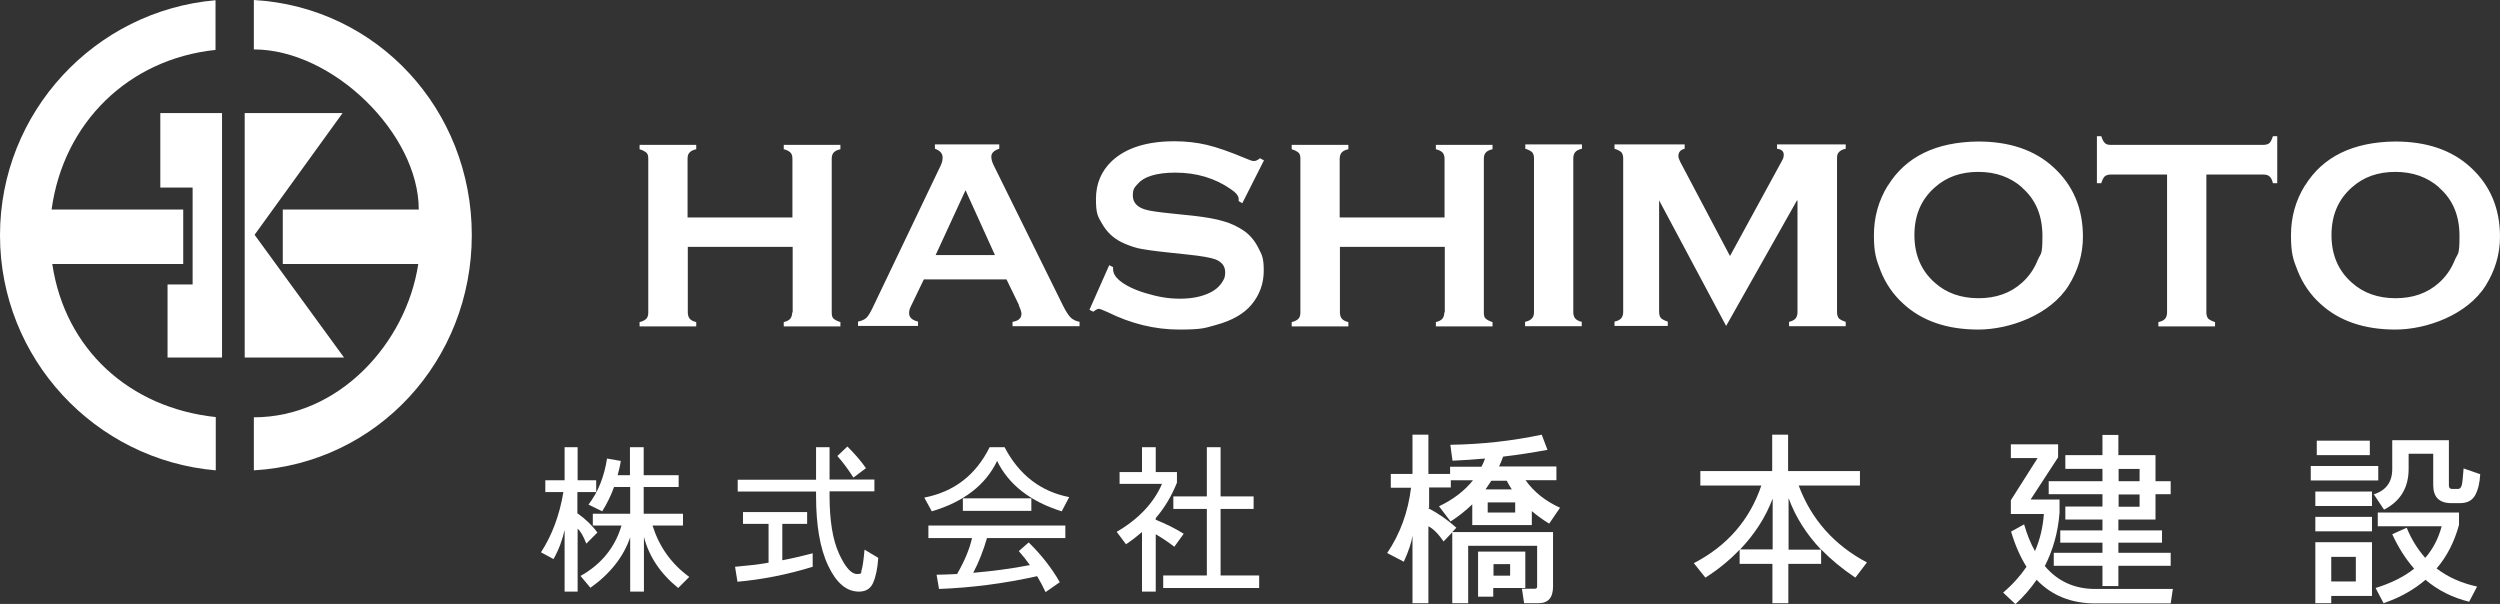
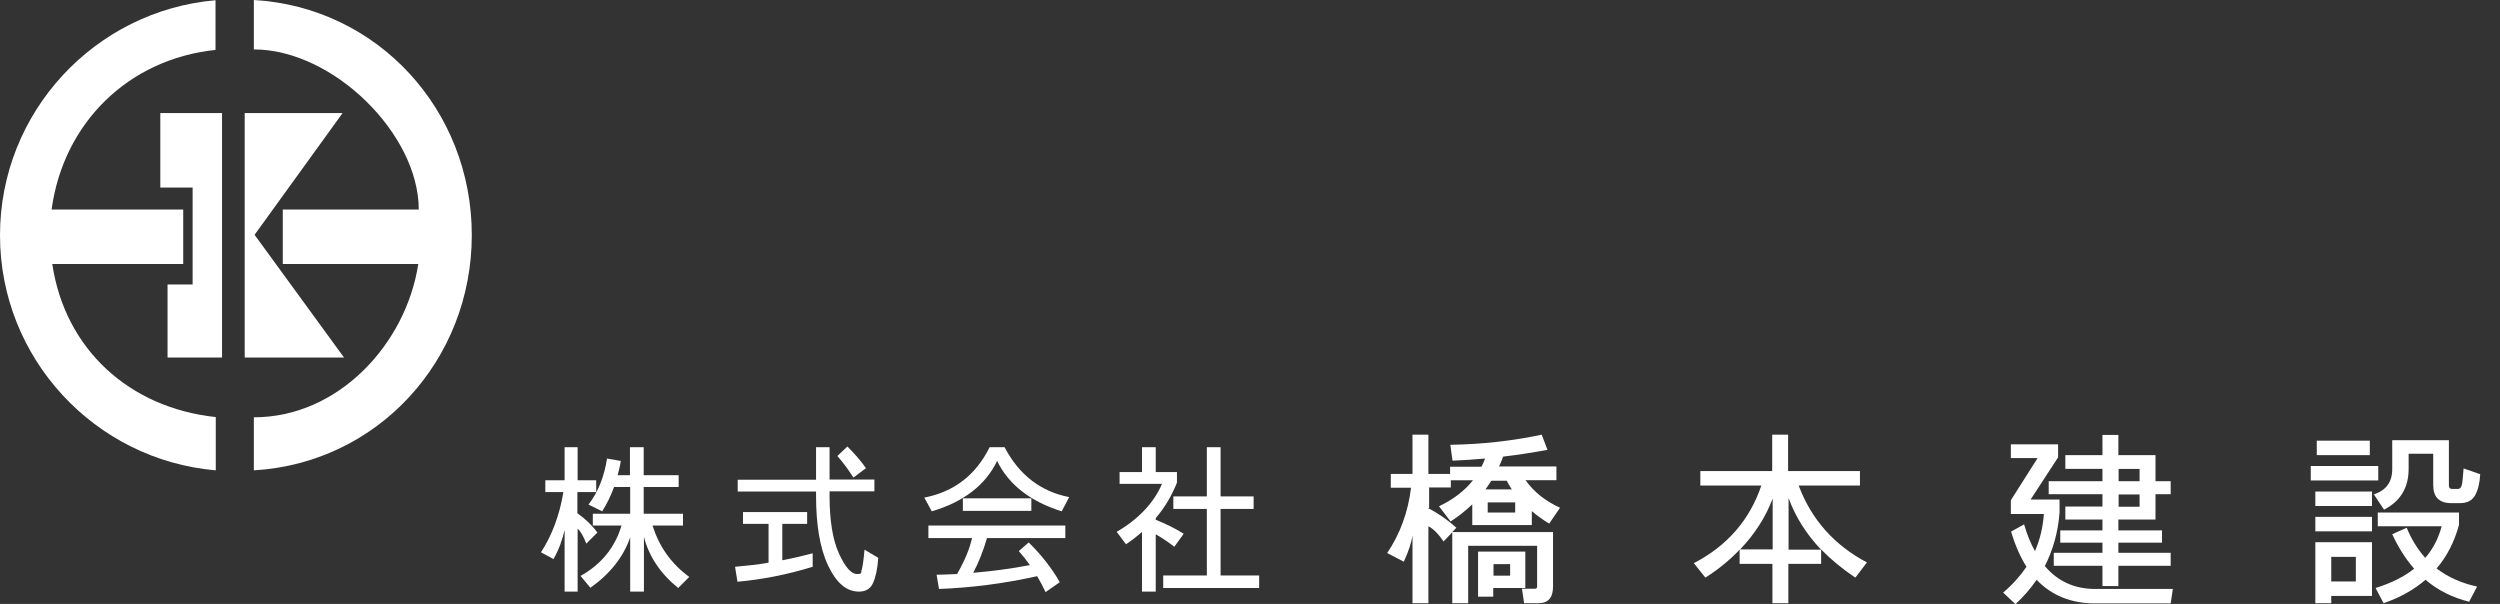
<svg xmlns="http://www.w3.org/2000/svg" id="_レイヤー_1" version="1.1" viewBox="0 0 1037 250.5">
  <rect x="0" y="0" width="1037" height="250.5" fill="#333333" stroke="none" />
  <defs>
    <style>
      .st0 {
        fill: #fff;
      }
    </style>
  </defs>
  <g>
    <g>
      <polygon class="st0" points="105.6 97.4 142.1 46.9 101.5 46.9 101.5 148.3 142.7 148.3 105.6 97.4" />
      <path class="st0" d="M105.3,0v20.5c32.8,0,68.4,35,68.4,66.4h-56.4v22.6h56.2c-5,32.9-32.9,63.6-68.2,63.6v22c51.3-3,90.4-45.6,90.4-97.6S156.6,3,105.3,0" />
      <path class="st0" d="M21.6,109.5h54.4v-22.6H21.4c4.9-35.9,31.8-62.4,68-66.2V.1C39.4,4.4,0,46.5,0,97.6s39.4,93.2,89.5,97.5v-22.1c-35.8-3.8-62.5-28.1-67.8-63.4" />
      <polygon class="st0" points="91.2 46.9 66.5 46.9 66.5 77.8 79.9 77.8 79.9 118 69.5 118 69.5 148.3 92.1 148.3 92.1 46.9 91.2 46.9" />
    </g>
-     <path class="st0" d="M1011.7,77.8c5.7,4.9,8.5,11.6,8.5,20.1s-.7,6.9-2,10.1c-1.5,3.7-3.7,6.8-6.5,9.3-4.8,4.3-10.8,6.4-18,6.4s-13.3-2.1-18.1-6.4c-5.7-5-8.5-11.6-8.5-19.8s2.8-14.8,8.5-19.8c4.8-4.3,10.8-6.4,18-6.4,7.3,0,13.3,2.2,18.1,6.4ZM956.1,76.9c-3.9,6.3-5.8,13.2-5.8,20.7s.9,10.1,2.8,14.8c2.1,5.3,5.3,9.9,9.4,13.6,7.7,7.1,18.1,10.7,31.1,10.7s29.9-6.1,37.5-18.3c3.9-6.3,5.9-13,5.9-20.2,0-11.8-4.1-21.4-12.2-28.8-7.7-7.1-18.1-10.7-31.3-10.7-17.5.2-30,6.3-37.4,18.3ZM938.8,72.4c1.1,0,2,.2,2.6.8.6.5,1.1,1.4,1.4,2.8h1.8v-19.5h-1.8c-.4,1.3-.9,2.3-1.4,2.8s-1.5.8-2.6.8h-63.2c-1.1,0-2-.2-2.5-.8-.6-.5-1-1.4-1.5-2.8h-1.8v19.5h1.8c.4-1.3.9-2.3,1.4-2.8.6-.5,1.4-.8,2.5-.8h23.4v57.2c0,1.1-.3,2-.8,2.6-.5.6-1.4,1.1-2.8,1.4v1.8h23.5v-1.8c-1.3-.4-2.2-.9-2.8-1.4-.5-.6-.8-1.5-.8-2.6v-57.2h23.4ZM838.7,77.8c5.7,4.9,8.5,11.6,8.5,20.1s-.7,6.9-2,10.1c-1.5,3.7-3.7,6.8-6.5,9.3-4.8,4.3-10.8,6.4-18,6.4s-13.3-2.1-18.1-6.4c-5.7-5-8.5-11.6-8.5-19.8s2.8-14.8,8.5-19.8c4.8-4.3,10.8-6.4,18-6.4,7.3,0,13.3,2.2,18.1,6.4ZM783.1,76.9c-3.9,6.3-5.8,13.2-5.8,20.7s1,10.1,2.8,14.8c2.1,5.3,5.3,9.9,9.4,13.6,7.7,7.1,18.1,10.7,31.1,10.7s29.9-6.1,37.5-18.3c3.9-6.3,5.9-13,5.9-20.2,0-11.8-4.1-21.4-12.2-28.8-7.7-7.1-18.1-10.7-31.3-10.7-17.5.2-30,6.3-37.4,18.3ZM745.6,83.2v46.3c0,1.1-.3,2-.8,2.6s-1.4,1.1-2.7,1.4v1.8h23.5v-1.8c-1.3-.4-2.2-.9-2.8-1.4-.5-.6-.8-1.5-.8-2.6v-63.9c0-1.1.2-2,.8-2.5.5-.6,1.4-1.1,2.8-1.4v-1.8h-28.5v1.8c1.8.2,2.8,1,2.8,2.5s-.5,2-1.4,3.7l-20.9,38.3-20.6-39c-.5-1-.8-1.8-.8-2.5,0-1.6.9-2.6,2.6-3v-1.8h-29.1v1.8c1.3.4,2.2.9,2.8,1.4.5.6.8,1.4.8,2.5v63.8c0,1.1-.3,2-.8,2.6-.5.6-1.4,1.1-2.8,1.4v1.8h22.1v-1.8c-1.3-.4-2.2-.9-2.8-1.4-.5-.6-.8-1.5-.8-2.6v-46.3l27.8,52.1,29.4-52.1ZM635.4,132.1c-.5.6-1.4,1.1-2.8,1.4v1.8h23.5v-1.8c-1.3-.3-2.2-.8-2.7-1.4-.5-.6-.8-1.5-.8-2.6v-63.8c0-1.1.3-2,.8-2.6.5-.6,1.4-1.1,2.8-1.4v-1.8h-23.5v1.8c1.3.4,2.2.9,2.8,1.4.5.6.8,1.4.8,2.5v63.8c0,1.1-.2,2-.8,2.6ZM599.1,129.6c0,1.1-.3,2-.8,2.6-.5.6-1.4,1.1-2.7,1.4v1.8h23.5v-1.8c-1.3-.4-2.2-.9-2.8-1.4s-.8-1.4-.8-2.5v-63.9c0-1.1.3-2,.8-2.5.5-.6,1.4-1.1,2.8-1.4v-1.8h-23.5v1.8c1.3.3,2.2.8,2.8,1.4.5.6.8,1.5.8,2.6v24.3h-43.5v-24.3c0-1.1.3-2,.8-2.6.5-.6,1.4-1.1,2.8-1.4v-1.8h-23.5v1.8c1.3.4,2.2.9,2.8,1.4s.8,1.4.8,2.5v63.9c0,1.1-.3,2-.8,2.5s-1.4,1.1-2.8,1.4v1.8h23.5v-1.8c-1.3-.3-2.2-.8-2.7-1.4s-.8-1.5-.8-2.6v-27.2h43.5v27.2h0ZM522.8,65.5c-1,.9-1.9,1.3-2.7,1.3s-1.8-.4-3.9-1.3c-6.2-2.6-11.4-4.4-15.6-5.4-4.2-1-8.7-1.5-13.5-1.5-11.5,0-20.1,2.8-25.9,8.2-4.4,4.2-6.6,9.4-6.6,15.8s.9,7.3,2.6,10.3c1.9,3.3,4.5,5.8,7.9,7.5,2.4,1.2,4.7,2,7.1,2.6,2.4.5,6.4,1.1,12.1,1.7l8.5.9c5.7.6,9.5,1.3,11.4,2,2.7,1.1,4,2.9,4,5.3s-.6,3.2-1.7,4.8c-1.1,1.5-2.7,2.8-4.6,3.7-3.5,1.7-7.6,2.5-12.5,2.5s-9.2-.8-14.2-2.3c-5-1.5-8.7-3.4-11.1-5.5-1.6-1.4-2.4-2.9-2.4-4.6v-.7l-1.6-.8-8.2,18.5,1.6.8c1-.8,1.8-1.2,2.3-1.2s1.6.5,3.7,1.4c9.7,4.8,19.6,7.2,29.6,7.2s10.8-.7,15.6-2c6.5-1.8,11.3-4.6,14.4-8.3,3.4-4.1,5.1-8.8,5.1-14.1s-.7-6.5-2.2-9.4c-1.5-3-3.4-5.3-5.9-7.1-2.5-1.7-5.3-3.1-8.5-4-3.2-1-7.4-1.7-12.5-2.3l-8.7-.9c-5.8-.6-9.6-1.1-11.4-1.7-3.4-1-5.1-3-5.1-5.8s.7-3.3,2-4.8c1.3-1.5,3.1-2.6,5.3-3.3,3-1,6.4-1.4,10.3-1.4,8.8,0,16.5,2.3,23.1,6.9,2.1,1.4,3.2,2.8,3.2,4v.9s1.5.9,1.5.9l9-17.8-1.6-.8ZM388.1,105.8l12.4-26.9,12.2,26.9h-24.6ZM422.6,126.7c.7,1.5,1.1,2.7,1.1,3.4,0,1.9-1.2,3-3.7,3.4v1.8h27.8v-1.8c-1.5-.3-2.8-.9-3.7-1.8-.9-.9-2-2.6-3.2-5l-28.7-58.1c-.7-1.4-1-2.6-1-3.6,0-1.5,1.1-2.6,3.3-3.3v-1.8h-26.7v1.8c2.1.7,3.2,2,3.2,3.6s-.4,2.6-1.3,4.4l-27.7,57.9c-1,2.1-1.9,3.6-2.7,4.3-.8.7-1.9,1.2-3.4,1.5v1.8h24.9v-1.8c-2.5-.6-3.7-1.8-3.7-3.4s.3-2,1-3.5l5.1-10.6h34.3l5.2,10.7ZM328.6,129.6c0,1.1-.3,2-.8,2.6-.5.6-1.4,1.1-2.7,1.4v1.8h23.5v-1.8c-1.3-.4-2.2-.9-2.8-1.4s-.8-1.4-.8-2.5v-63.9c0-1.1.3-2,.8-2.5.5-.6,1.4-1.1,2.8-1.4v-1.8h-23.5v1.8c1.3.3,2.2.8,2.8,1.4s.8,1.5.8,2.6v24.3h-43.5v-24.3c0-1.1.2-2,.8-2.6.5-.6,1.4-1.1,2.8-1.4v-1.8h-23.5v1.8c1.3.4,2.2.9,2.8,1.4s.8,1.4.8,2.5v63.9c0,1.1-.3,2-.8,2.5s-1.4,1.1-2.8,1.4v1.8h23.5v-1.8c-1.3-.3-2.2-.8-2.7-1.4-.5-.6-.8-1.5-.8-2.6v-27.2h43.5v27.2h0Z" />
  </g>
  <g>
    <path class="st0" d="M239.5,204.1v8.8c3.4,2.4,6.2,5.1,8.3,8l-4.6,4.6c-1.2-3.1-2.4-5.2-3.6-6.2v26.1h-5.4v-25.6c-.9,4.1-2.4,8.2-4.6,12.1l-5.2-2.8c4.6-7.1,7.7-15.4,9.3-25h-7.5v-4.9h8v-13.7h5.4v13.7h7.7v4.9h-7.7ZM270.7,218.1c2.8,8.8,7.8,15.8,15.2,21.2l-4.6,4.6c-7.4-6-12.1-13.1-14.2-21.2v22.7h-5.7v-22.5c-2.8,8.1-8.3,15.1-16.5,20.9l-4.1-4.9c8.6-4.8,14.3-11.8,17-20.9h-11.9v-4.9h15.5v-11.1h-6.7c-1.3,3.7-3,7-4.9,10.1l-5.7-2.8c4-5.2,6.5-11.5,7.7-19.1l5.7,1c-.3,2.1-.8,4-1.3,5.9h5.1v-11.6h5.7v11.6h14.5v4.9h-14.5v11.1h16.3v4.9h-12.6Z" />
    <path class="st0" d="M337.1,229.4v5.7c-10.7,3.3-21.1,5.3-31.2,6.2l-1-6.2c4.6-.4,9.3-.9,13.9-1.7v-16.1h-10.6v-4.9h26.6v4.9h-10.3v15.1c4.2-.8,8.4-1.8,12.6-2.9ZM338.4,185.5h5.7v13.4h18.6v4.9h-18.6v1.8c0,10.3,1.3,18.3,3.9,24,2.6,5.7,5.1,8.5,7.5,8.5s1.5-.6,1.9-1.7.8-3.9,1.2-8.4l5.7,3.4c-.3,4.6-1.1,8.1-2.2,10.5s-3.1,3.5-5.8,3.5c-5.2,0-9.4-3.6-12.8-10.8-3.4-7.2-5-16.9-5-28.9v-1.8h-32.5v-4.9h32.5v-13.4ZM347.4,189.1l4.1-3.9c3.1,3.1,5.7,6.1,7.7,9l-5.2,3.9c-2.1-3.3-4.3-6.3-6.7-9Z" />
    <path class="st0" d="M416.7,185.5c6,11.5,15,18.4,26.8,20.7l-3.1,5.9c-13.1-4.1-22-11.1-26.8-20.9-4.8,10-13.9,17-27.1,20.9l-3.1-5.7c12.4-2.4,21.4-9.4,27.1-20.9h6.2ZM422.6,228.6l4.1-3.6c5.3,5.2,9.6,10.7,12.9,16.5l-5.9,4.1c-1-2.2-2.2-4.4-3.5-6.6-13.9,3.1-27.4,4.8-40.7,5.3l-1-5.9c2.9,0,5.7-.2,8.5-.3,3.1-5.4,5.2-10.4,6.2-14.9h-18.1v-5.2h56.8v5.2h-32.5c-1.5,5.2-3.4,10-5.7,14.4,8-.7,15.8-1.7,23.5-3.2-1.4-2-2.9-3.9-4.6-5.8ZM399.4,211.9v-5.2h28.4v5.2h-28.4Z" />
    <path class="st0" d="M467.1,225.8l-3.9-5.2c9.1-5.3,15.4-12,18.8-19.9h-17.6v-4.9h9.3v-10.3h5.7v10.3h8.8v4.4c-2.2,5.5-5.1,10.4-8.8,14.7v.7c4.2,1.7,8.1,3.6,11.6,5.8l-3.9,5.4c-2.4-1.9-5-3.6-7.7-5.2v23.8h-5.7v-24.7c-2.1,1.8-4.3,3.5-6.7,5.1ZM500.6,205.9v-20.4h5.7v20.4h13.7v5.2h-13.7v27.6h16v5.2h-39.8v-5.2h18.1v-27.6h-13.9v-5.2h13.9Z" />
    <path class="st0" d="M592.4,210.8c4,2,7.9,4.7,11.7,8.1l-1.7,1.8h41.8v22.6c0,4.6-2,6.9-6,6.9h-6l-.9-6h5.4c.6,0,.9-.3.9-.9v-16.9h-28.6v23.8h-6.6v-29.4l-3.6,3.8c-2.2-3.2-4.3-5.3-6.3-6.3v31.9h-6.6v-28c-.4,2.8-1.6,6.4-3.6,10.8l-6.9-3.6c5.4-8,8.7-17.1,9.9-27.1h-8.4v-5.7h9v-16.3h6.6v16.3h9v-3h13c.6-1.1,1.1-2.2,1.5-3.4-4.5.4-9,.7-13.5.9l-.9-6.6c13.1-.2,25.7-1.6,37.9-4.2l2.4,6.3c-6.1,1.1-12.3,2.1-18.4,2.8-.5,1.4-1.1,2.8-1.7,4.1h23.8v5.7h-12.8c3.5,4.9,8.3,8.7,14.3,11.4l-4.5,6.6c-2.6-1.6-5-3.3-7.2-5.2v5.8h-24.7v-8.6c-2.7,2.6-5.7,5-9,7.1l-4.8-6.3c5.9-2.8,10.6-6.4,14.1-10.8h-9.2v3h-9v8.4ZM613.1,247.5v-18.7h19.6v15.1h-13.3v3.6h-6.3ZM627.1,203c-.8-1.2-1.5-2.4-2.1-3.6h-6.4c-.8,1.2-1.6,2.4-2.4,3.6h11ZM628.5,212.6v-4.2h-11.4v4.2h11.4ZM626.4,238.8v-4.8h-6.9v4.8h6.9Z" />
    <path class="st0" d="M746.1,201.4c5.2,14,14.7,24.7,28.3,31.9l-4.8,6.3c-5.4-3.6-10.1-7.5-14.2-11.7v6h-13.6v16.3h-6.6v-16.3h-13.6v-5.9c-4,4.2-8.7,8.1-14.2,11.6l-4.8-6c13.9-7.2,23.2-18,28-32.2h-25.3v-6h29.8v-15.1h6.6v15.1h29.8v6h-25.6ZM735.3,227.9v-21.1c-2.9,7.7-7.4,14.7-13.5,21.1h13.5ZM741.9,206.6v21.4h13.5c-6.1-6.4-10.6-13.5-13.5-21.4Z" />
    <path class="st0" d="M847.7,213.2h-13.6v-5.7l11.1-17.5h-11.1v-5.7h19.6v5.4l-11.4,17.5h12v5.4c-.6,8.1-2.7,15.5-6.1,22.2,5.3,6.3,12.3,9.5,20.9,9.5h32.2l-.9,6h-31.3c-10,0-18.1-3.3-24.3-9.8-2.5,3.6-5.4,7-8.8,10.1l-5.1-4.8c3.9-3.3,7.1-6.9,9.7-10.7-2.6-4.1-4.7-8.9-6.4-14.6l5.4-3c1.2,4.2,2.7,7.9,4.5,11.1,2.1-4.8,3.3-9.9,3.7-15.4ZM872.1,188.8v-8.4h6.6v8.4h15.4v10.8h6.3v5.4h-6.3v10.5h-15.4v4.5h18.1v5.1h-18.1v4.2h21.7v5.4h-21.7v8.4h-6.6v-8.4h-20.2v-5.4h20.2v-4.2h-17.5v-5.1h17.5v-4.5h-15.4v-5.4h15.4v-5.1h-22.3v-5.4h22.3v-5.1h-15.4v-5.7h15.4ZM878.8,194.5v5.1h8.7v-5.1h-8.7ZM878.8,205.1v5.1h8.7v-5.1h-8.7Z" />
    <path class="st0" d="M958.5,199.3v-6h28v6h-28ZM960.4,209.9v-6h23.5v6h-23.5ZM960.4,220.4v-6h23.5v6h-23.5ZM967,247.2v3h-6.6v-25.3h23.5v22.3h-16.9ZM961,188.8v-6h22v6h-22ZM967,241.2h10.2v-10.2h-10.2v10.2ZM984.5,205.1c5.2-1.6,7.8-5.1,7.8-10.5v-12h23.5v18.7c0,1,.4,1.5,1.2,1.5h2.7c.6,0,1.1-.5,1.4-1.4s.5-3.3.8-7.1l6.9,2.4c-.2,3.6-.9,6.5-2.1,8.7-1.2,2.2-3.3,3.3-6.3,3.3h-3.6c-5,0-7.5-2.5-7.5-7.5v-13h-10.2v6.3c0,7.8-3.4,13.4-10.2,16.9l-4.2-6.3ZM1012.8,218.3h-26.5v-5.7h33.7v5.1c-1.9,7-5,13.1-9.3,18.1,4.7,3.6,10.3,6.1,16.8,7.5l-3.3,6.3c-6.9-1.7-12.9-4.7-18.1-9.1-4.8,4.1-10.6,7.4-17.4,9.7l-3.3-6.3c6.4-2,11.7-4.6,16-8-3.5-4-6.5-8.7-9.1-14.3l6-2.7c2,4.9,4.6,9,7.7,12.5,3.2-3.7,5.5-8.1,6.8-13.1Z" />
  </g>
</svg>